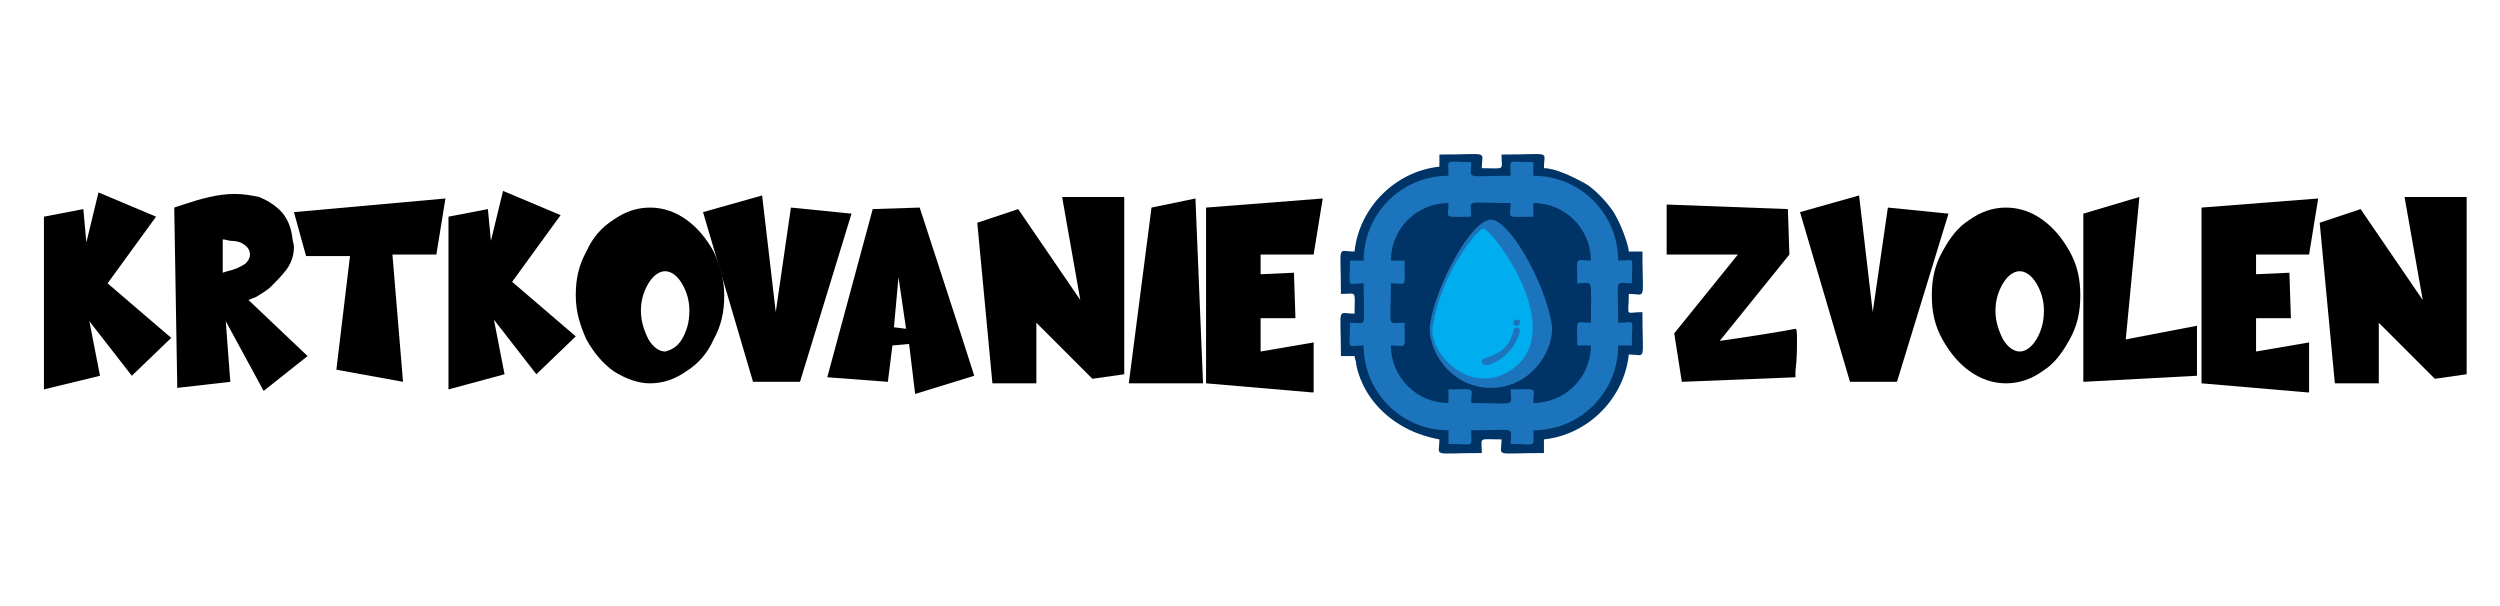
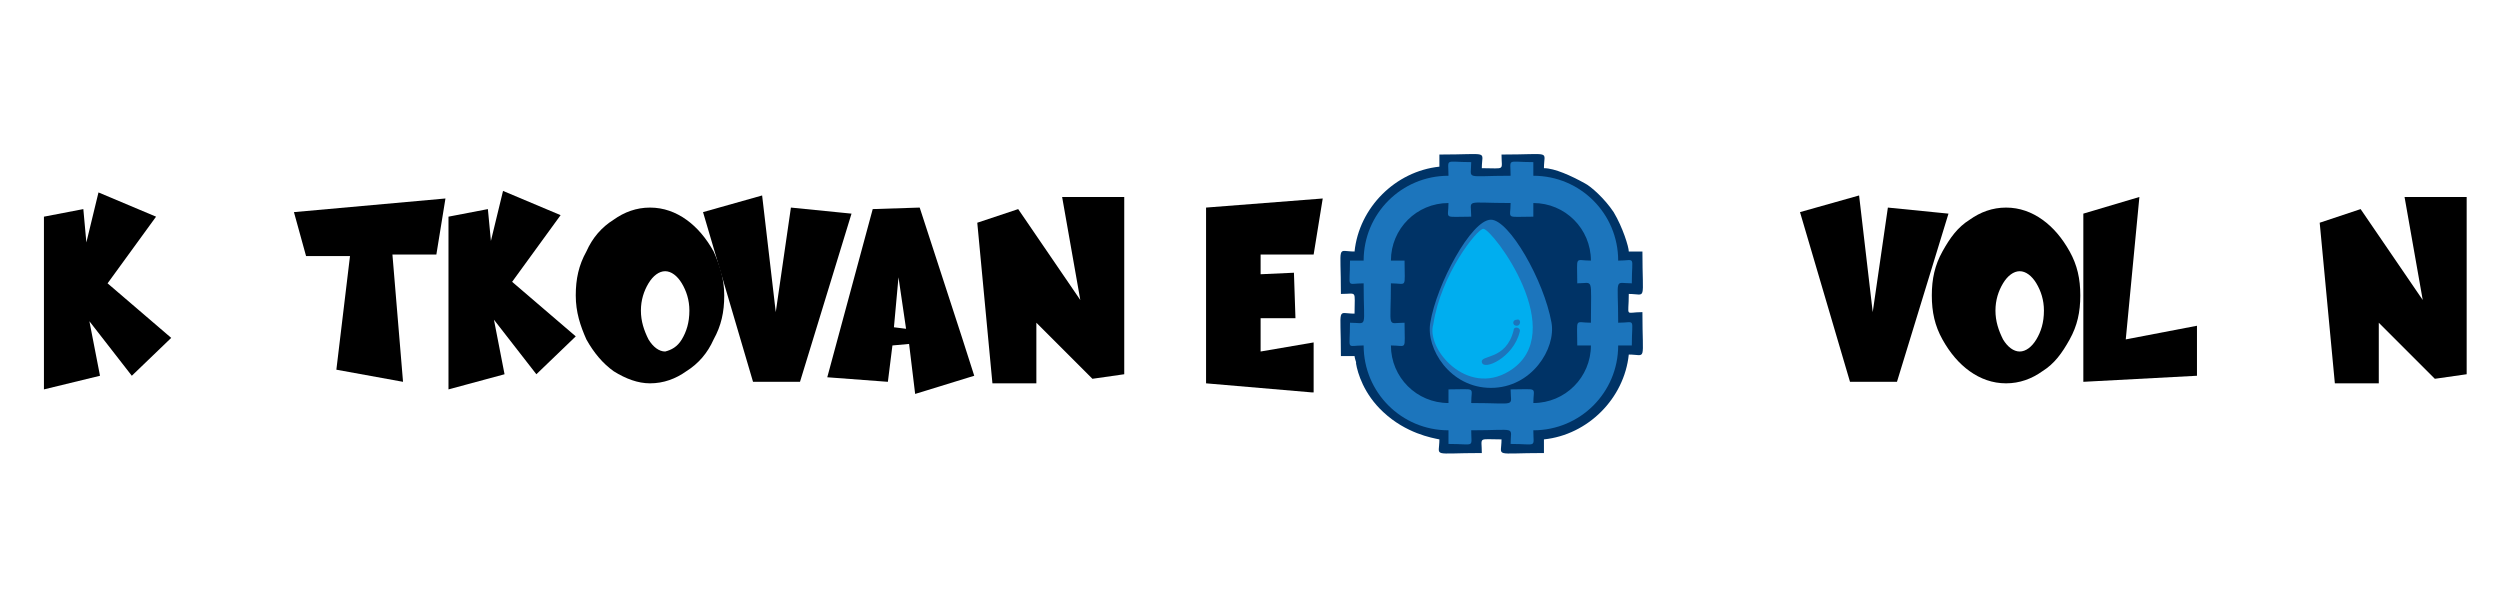
<svg xmlns="http://www.w3.org/2000/svg" version="1.1" id="Vrstva_1" x="0px" y="0px" viewBox="0 0 165 40" style="enable-background:new 0 0 165 40;" xml:space="preserve">
  <style type="text/css">
	.st0{fill:#003366;}
	.st1{fill-rule:evenodd;clip-rule:evenodd;fill:#1C75BC;}
	.st2{fill-rule:evenodd;clip-rule:evenodd;fill:#00AEEF;}
	.st3{enable-background:new    ;}
</style>
  <g>
    <path class="st0" d="M107.5,19.4c1.2,0,0.9,0.6,0.9-2.8h-0.9c0-0.3-0.4-1.6-1-2.6c-0.6-0.9-1.5-1.7-1.9-1.9c-0.9-0.5-2-1-2.7-1   c0-1.2,0.6-0.9-2.8-0.9c0,1.1,0.3,0.9-1.3,0.9c0-1.2,0.6-0.9-2.8-0.9V11c-2.9,0.3-5.3,2.7-5.6,5.6c-1.2,0-0.9-0.6-0.9,2.8   c1.1,0,0.9-0.3,0.9,1.3c-1.2,0-0.9-0.6-0.9,2.8c0.6,0,0.8,0,0.9,0c0,0,0,0.1,0.1,0.4c0,0.1,0,0.1,0,0.1c0.1,0.6,0.5,2,1.8,3.2   c1.5,1.4,3.2,1.7,3.7,1.8c0,1.2-0.6,0.9,2.8,0.9c0-1.1-0.3-0.9,1.3-0.9c0,1.2-0.6,0.9,2.8,0.9V29c2.9-0.3,5.3-2.7,5.6-5.6   c1.2,0,0.9,0.6,0.9-2.8C107.2,20.6,107.5,21,107.5,19.4z" />
    <path class="st1" d="M107.7,18.7c0-1.9,0.3-1.5-0.9-1.5c0-3.1-2.5-5.6-5.6-5.6v-0.9c-1.8,0-1.5-0.3-1.5,0.9c-3.1,0-2.6,0.3-2.6-0.9   c-1.8,0-1.5-0.3-1.5,0.9c-3.1,0-5.6,2.5-5.6,5.6h-0.9c0,1.9-0.3,1.5,0.9,1.5c0,3.1,0.3,2.6-0.9,2.6c0,1.9-0.3,1.5,0.9,1.5   c0,3.1,2.5,5.6,5.6,5.6v0.9c1.8,0,1.5,0.3,1.5-0.9c3.1,0,2.6-0.3,2.6,0.9c1.8,0,1.5,0.3,1.5-0.9c3.1,0,5.6-2.5,5.6-5.6h0.9   c0-1.9,0.3-1.5-0.9-1.5C106.8,18.2,106.5,18.7,107.7,18.7z M105,21.3c-1.1,0-0.9-0.4-0.9,1.5h0.9c0,2.1-1.7,3.8-3.8,3.8   c0-1.1,0.4-0.9-1.5-0.9c0,1.2,0.5,0.9-2.6,0.9c0-1.1,0.4-0.9-1.5-0.9v0.9c-2.1,0-3.8-1.7-3.8-3.8c1.1,0,0.9,0.4,0.9-1.5   c-1.2,0-0.9,0.5-0.9-2.6c1.1,0,0.9,0.4,0.9-1.5h-0.9c0-2.1,1.7-3.8,3.8-3.8c0,1.1-0.4,0.9,1.5,0.9c0-1.2-0.5-0.9,2.6-0.9   c0,1.1-0.4,0.9,1.5,0.9v-0.9c2.1,0,3.8,1.7,3.8,3.8c-1.1,0-0.9-0.4-0.9,1.5C105.2,18.7,105,18.2,105,21.3z" />
    <path class="st1" d="M98.4,25.6c-2.7,0-4.3-2.6-4-4.3c0.4-2.5,2.7-6.8,4-6.8c1.2,0,3.5,4,4,6.8C102.7,23,101.1,25.6,98.4,25.6z" />
    <path class="st2" d="M97.9,15.1c-0.4,0-2.8,3-3.3,6.3c-0.5,1.6,2.2,4.8,5,3.1C103.7,22,98.5,15.1,97.9,15.1z M100.3,21.9   c-0.4,1.7-2.4,2.6-2.5,2c-0.1-0.5,1.6-0.1,2.1-2.1C99.9,21.5,100.4,21.6,100.3,21.9z M100.1,21.5c-0.3,0-0.3-0.4,0-0.4   C100.4,21,100.4,21.5,100.1,21.5z" />
  </g>
  <g>
    <g class="st3">
      <path d="M2.9,25.7V14.3l2.6-0.5L5.7,16l0.8-3.3l3.8,1.6l-3.2,4.4l4.2,3.6l-2.6,2.5l-2.8-3.6l0.7,3.6L2.9,25.7z" />
-       <path d="M17.4,25.8l-2.5-4.6l0.3,4l-3.5,0.4l-0.2-11.9l0.6-0.2c1.2-0.4,2.3-0.7,3.4-0.7c0.6,0,1.1,0.1,1.6,0.2    c0.5,0.2,1,0.5,1.4,0.9c0.4,0.4,0.7,1,0.8,1.8c0,0.2,0.1,0.4,0.1,0.6c0,0.6-0.2,1.1-0.5,1.5s-0.7,0.8-1,1.1s-0.7,0.5-1,0.7    l-0.5,0.2l3.9,3.7L17.4,25.8z M14.7,18l0.3-0.1c0.5-0.1,0.9-0.3,1.2-0.5c0.2-0.2,0.3-0.4,0.3-0.6c0-0.2-0.1-0.4-0.2-0.5    c-0.2-0.2-0.5-0.4-1-0.4c-0.2,0-0.4-0.1-0.6-0.1V18z" />
      <path d="M26.6,25.2l-4.4-0.8l0.9-7.5h-2.9L19.4,14l10-0.9l-0.6,3.7l-2.9,0L26.6,25.2z" />
      <path d="M29.6,25.7V14.3l2.6-0.5l0.2,2.1l0.8-3.3l3.8,1.6l-3.2,4.4l4.2,3.6l-2.6,2.5l-2.8-3.6l0.7,3.6L29.6,25.7z" />
      <path d="M40.5,24.5c-0.7-0.5-1.3-1.2-1.8-2.1c-0.4-0.9-0.7-1.8-0.7-2.9s0.2-2,0.7-2.9c0.4-0.9,1-1.6,1.8-2.1    c0.7-0.5,1.5-0.8,2.4-0.8c0.9,0,1.7,0.3,2.4,0.8c0.7,0.5,1.3,1.2,1.8,2.1c0.4,0.9,0.7,1.8,0.7,2.9s-0.2,2-0.7,2.9    c-0.4,0.9-1,1.6-1.8,2.1c-0.7,0.5-1.5,0.8-2.4,0.8C42.1,25.3,41.3,25,40.5,24.5z M45,22.4c0.3-0.5,0.5-1.1,0.5-1.9    c0-0.7-0.2-1.3-0.5-1.8c-0.3-0.5-0.7-0.8-1.1-0.8c-0.4,0-0.8,0.3-1.1,0.8c-0.3,0.5-0.5,1.1-0.5,1.8c0,0.7,0.2,1.3,0.5,1.9    c0.3,0.5,0.7,0.8,1.1,0.8C44.3,23.1,44.7,22.9,45,22.4z" />
      <path d="M52.8,25.2h-3.1L46.4,14l3.9-1.1l0.9,7.7l1-6.9l4,0.4L52.8,25.2z" />
      <path d="M60.4,26L60,22.7l-1.1,0.1l-0.3,2.4l-4-0.3l3-11.1l3.1-0.1l2.8,8.6l0,0h0l0.8,2.5L60.4,26z M59.8,21.7l-0.5-3.4L59,21.6    L59.8,21.7z" />
      <path d="M68.5,25.3h-3l-1-10.6l2.7-0.9l4.1,6L70.1,13h4.1v11.7l-2.1,0.3l-3.7-3.7V25.3z" />
-       <path d="M79.4,25.3h-4.9L76,13.7l2.9-0.6L79.4,25.3z" />
      <path d="M86.6,25.9l-7-0.6V13.7l7.7-0.6l-0.6,3.7h-3.5v1.3l2.2-0.1l0.1,3h-2.3v2.2l3.5-0.6V25.9z" />
-       <path d="M110.5,22l4.2-5.2h-4.7v-3.3l8,0.3l0.1,3l-4.6,5.7c2.8-0.4,4.5-0.7,5-0.8c0.1,0,0.1,0.3,0.1,0.8c0,0.5,0,1.2-0.1,2l0,0.4    l-7.5,0.3L110.5,22z" />
      <path d="M125.2,25.2h-3.1L118.8,14l3.9-1.1l0.9,7.7l1-6.9l4,0.4L125.2,25.2z" />
      <path d="M130,24.5c-0.7-0.5-1.3-1.2-1.8-2.1s-0.7-1.8-0.7-2.9s0.2-2,0.7-2.9s1-1.6,1.8-2.1c0.7-0.5,1.5-0.8,2.4-0.8    c0.9,0,1.7,0.3,2.4,0.8c0.7,0.5,1.3,1.2,1.8,2.1s0.7,1.8,0.7,2.9s-0.2,2-0.7,2.9s-1,1.6-1.8,2.1c-0.7,0.5-1.5,0.8-2.4,0.8    C131.5,25.3,130.7,25,130,24.5z M134.4,22.4c0.3-0.5,0.5-1.1,0.5-1.9c0-0.7-0.2-1.3-0.5-1.8c-0.3-0.5-0.7-0.8-1.1-0.8    s-0.8,0.3-1.1,0.8c-0.3,0.5-0.5,1.1-0.5,1.8c0,0.7,0.2,1.3,0.5,1.9c0.3,0.5,0.7,0.8,1.1,0.8S134.1,22.9,134.4,22.4z" />
      <path d="M137.5,25.2V14.1l3.7-1.1l-0.9,9.4l4.7-0.9v3.3L137.5,25.2z" />
-       <path d="M152.3,25.9l-7-0.6V13.7l7.7-0.6l-0.6,3.7h-3.5v1.3l2.2-0.1l0.1,3h-2.3v2.2l3.5-0.6V25.9z" />
      <path d="M157.1,25.3h-3l-1-10.6l2.7-0.9l4.1,6l-1.2-6.8h4.1v11.7l-2.1,0.3l-3.7-3.7V25.3z" />
    </g>
  </g>
</svg>